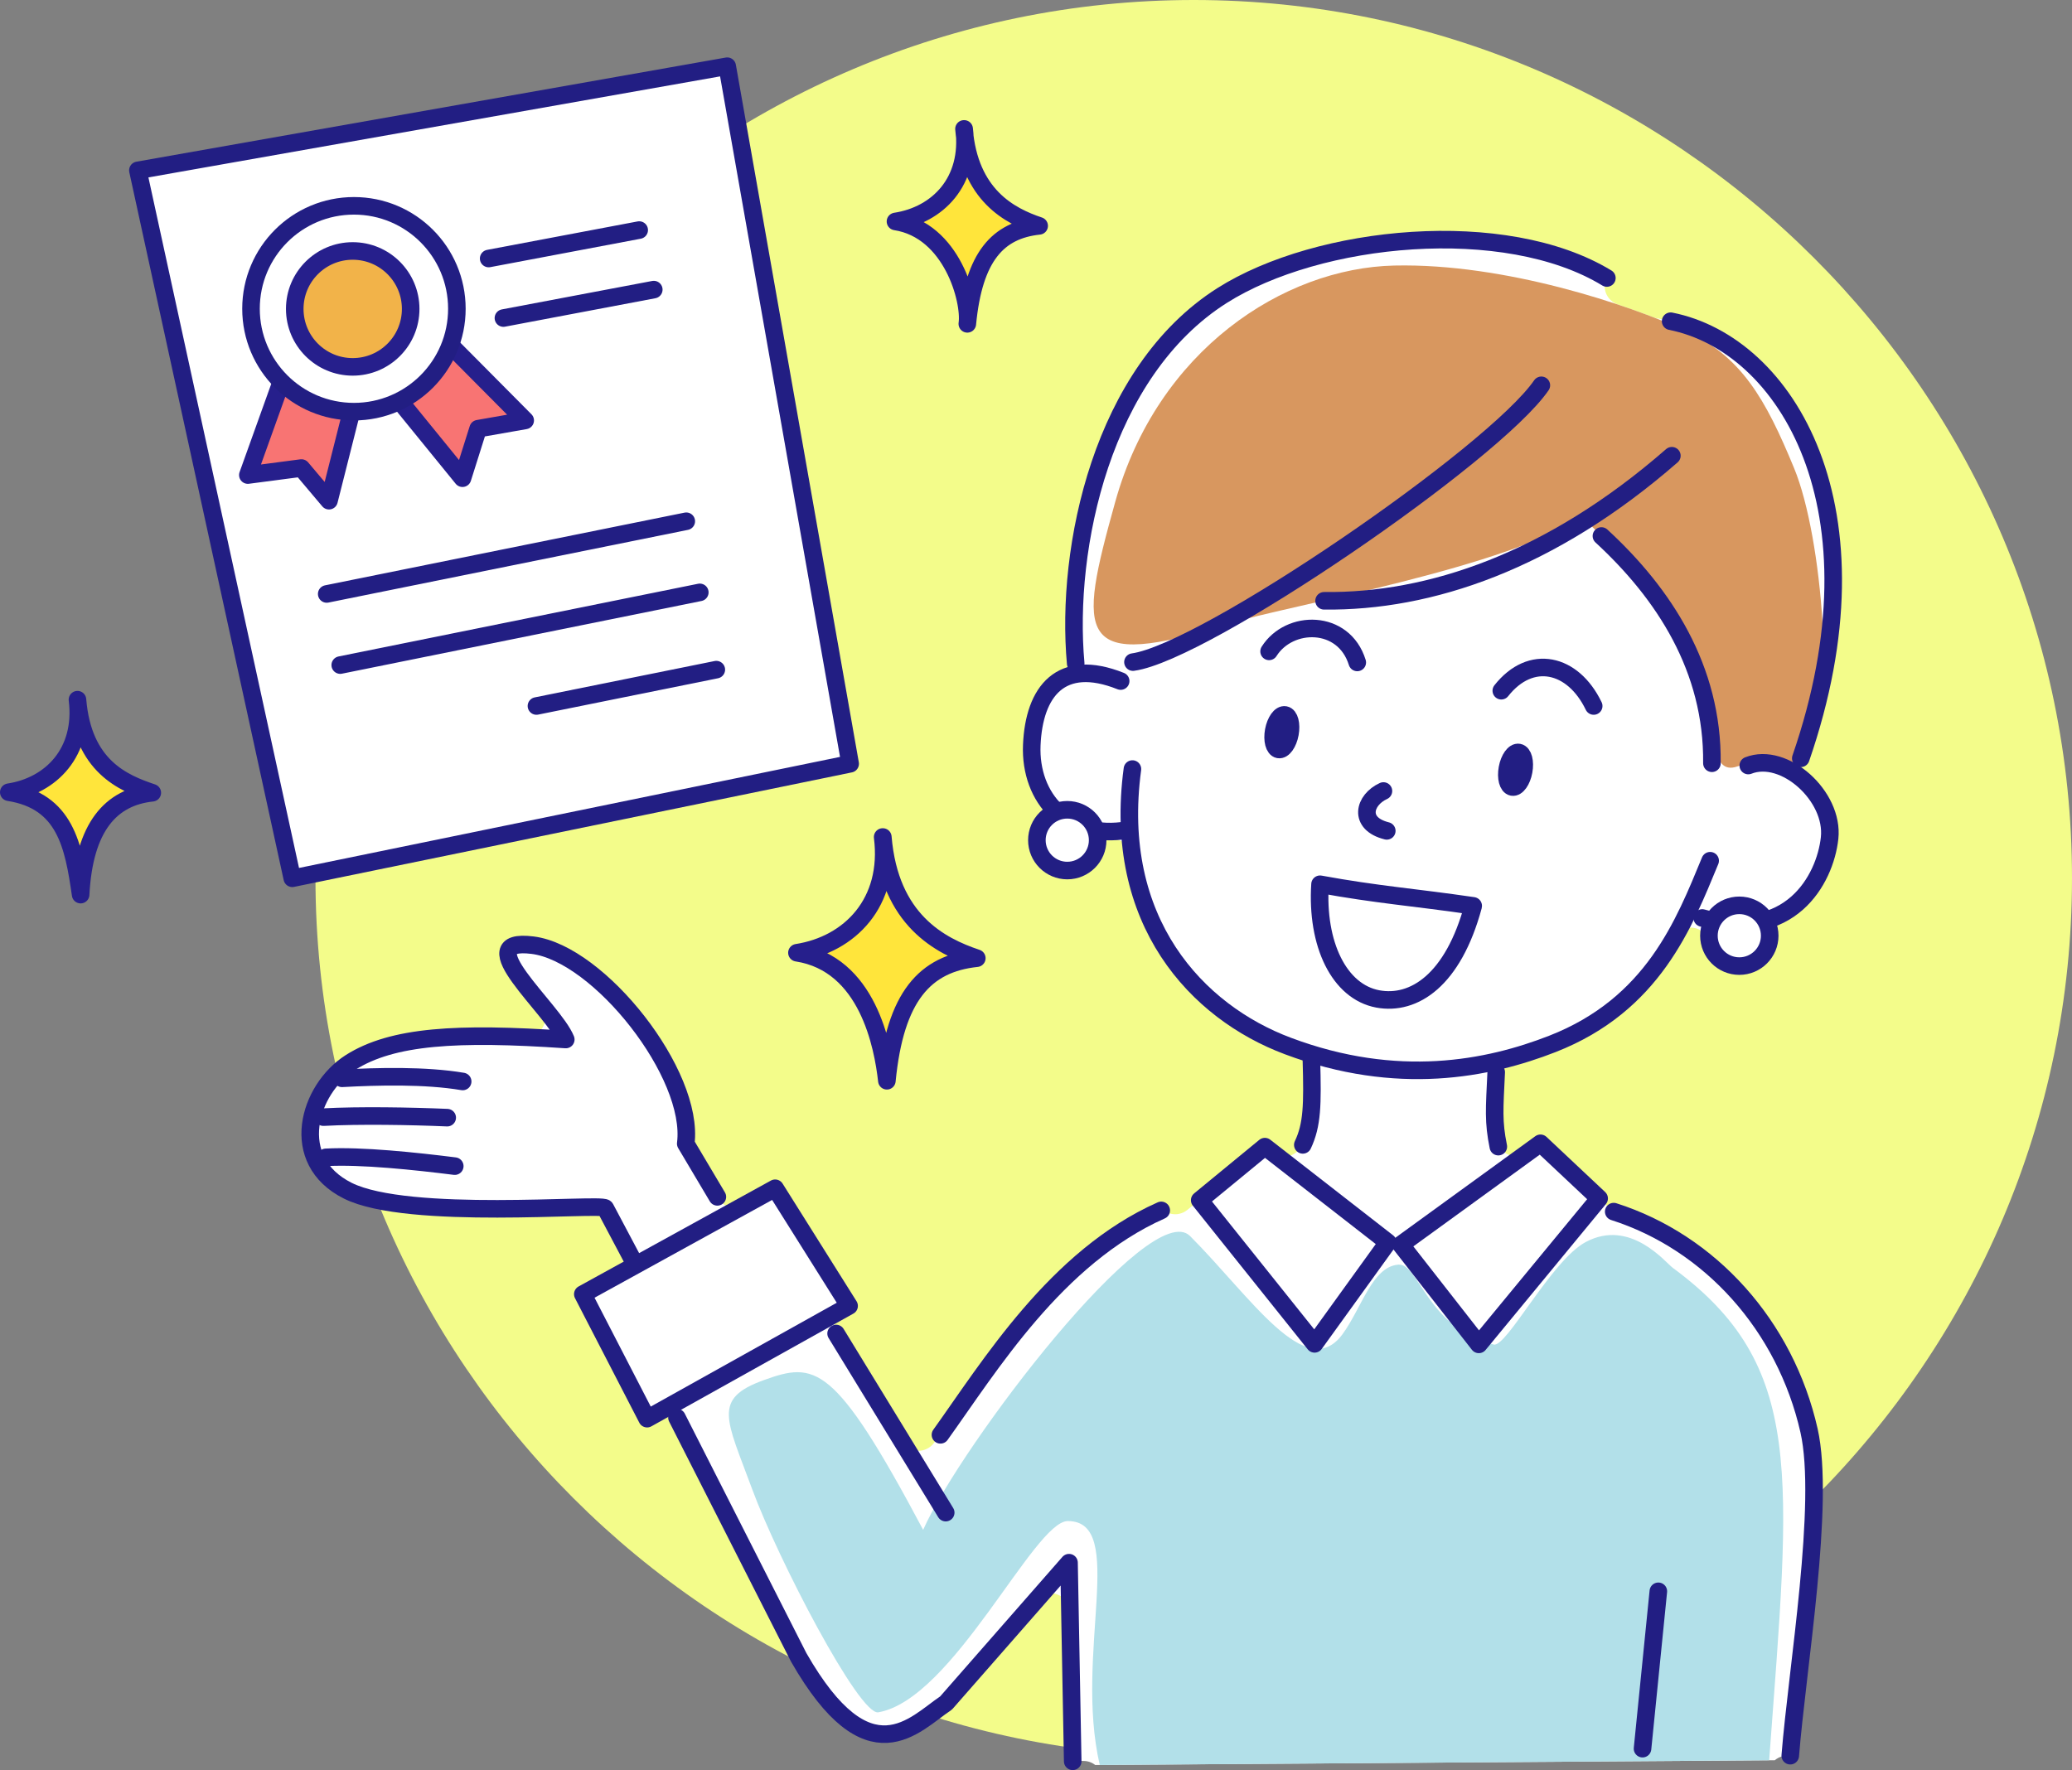
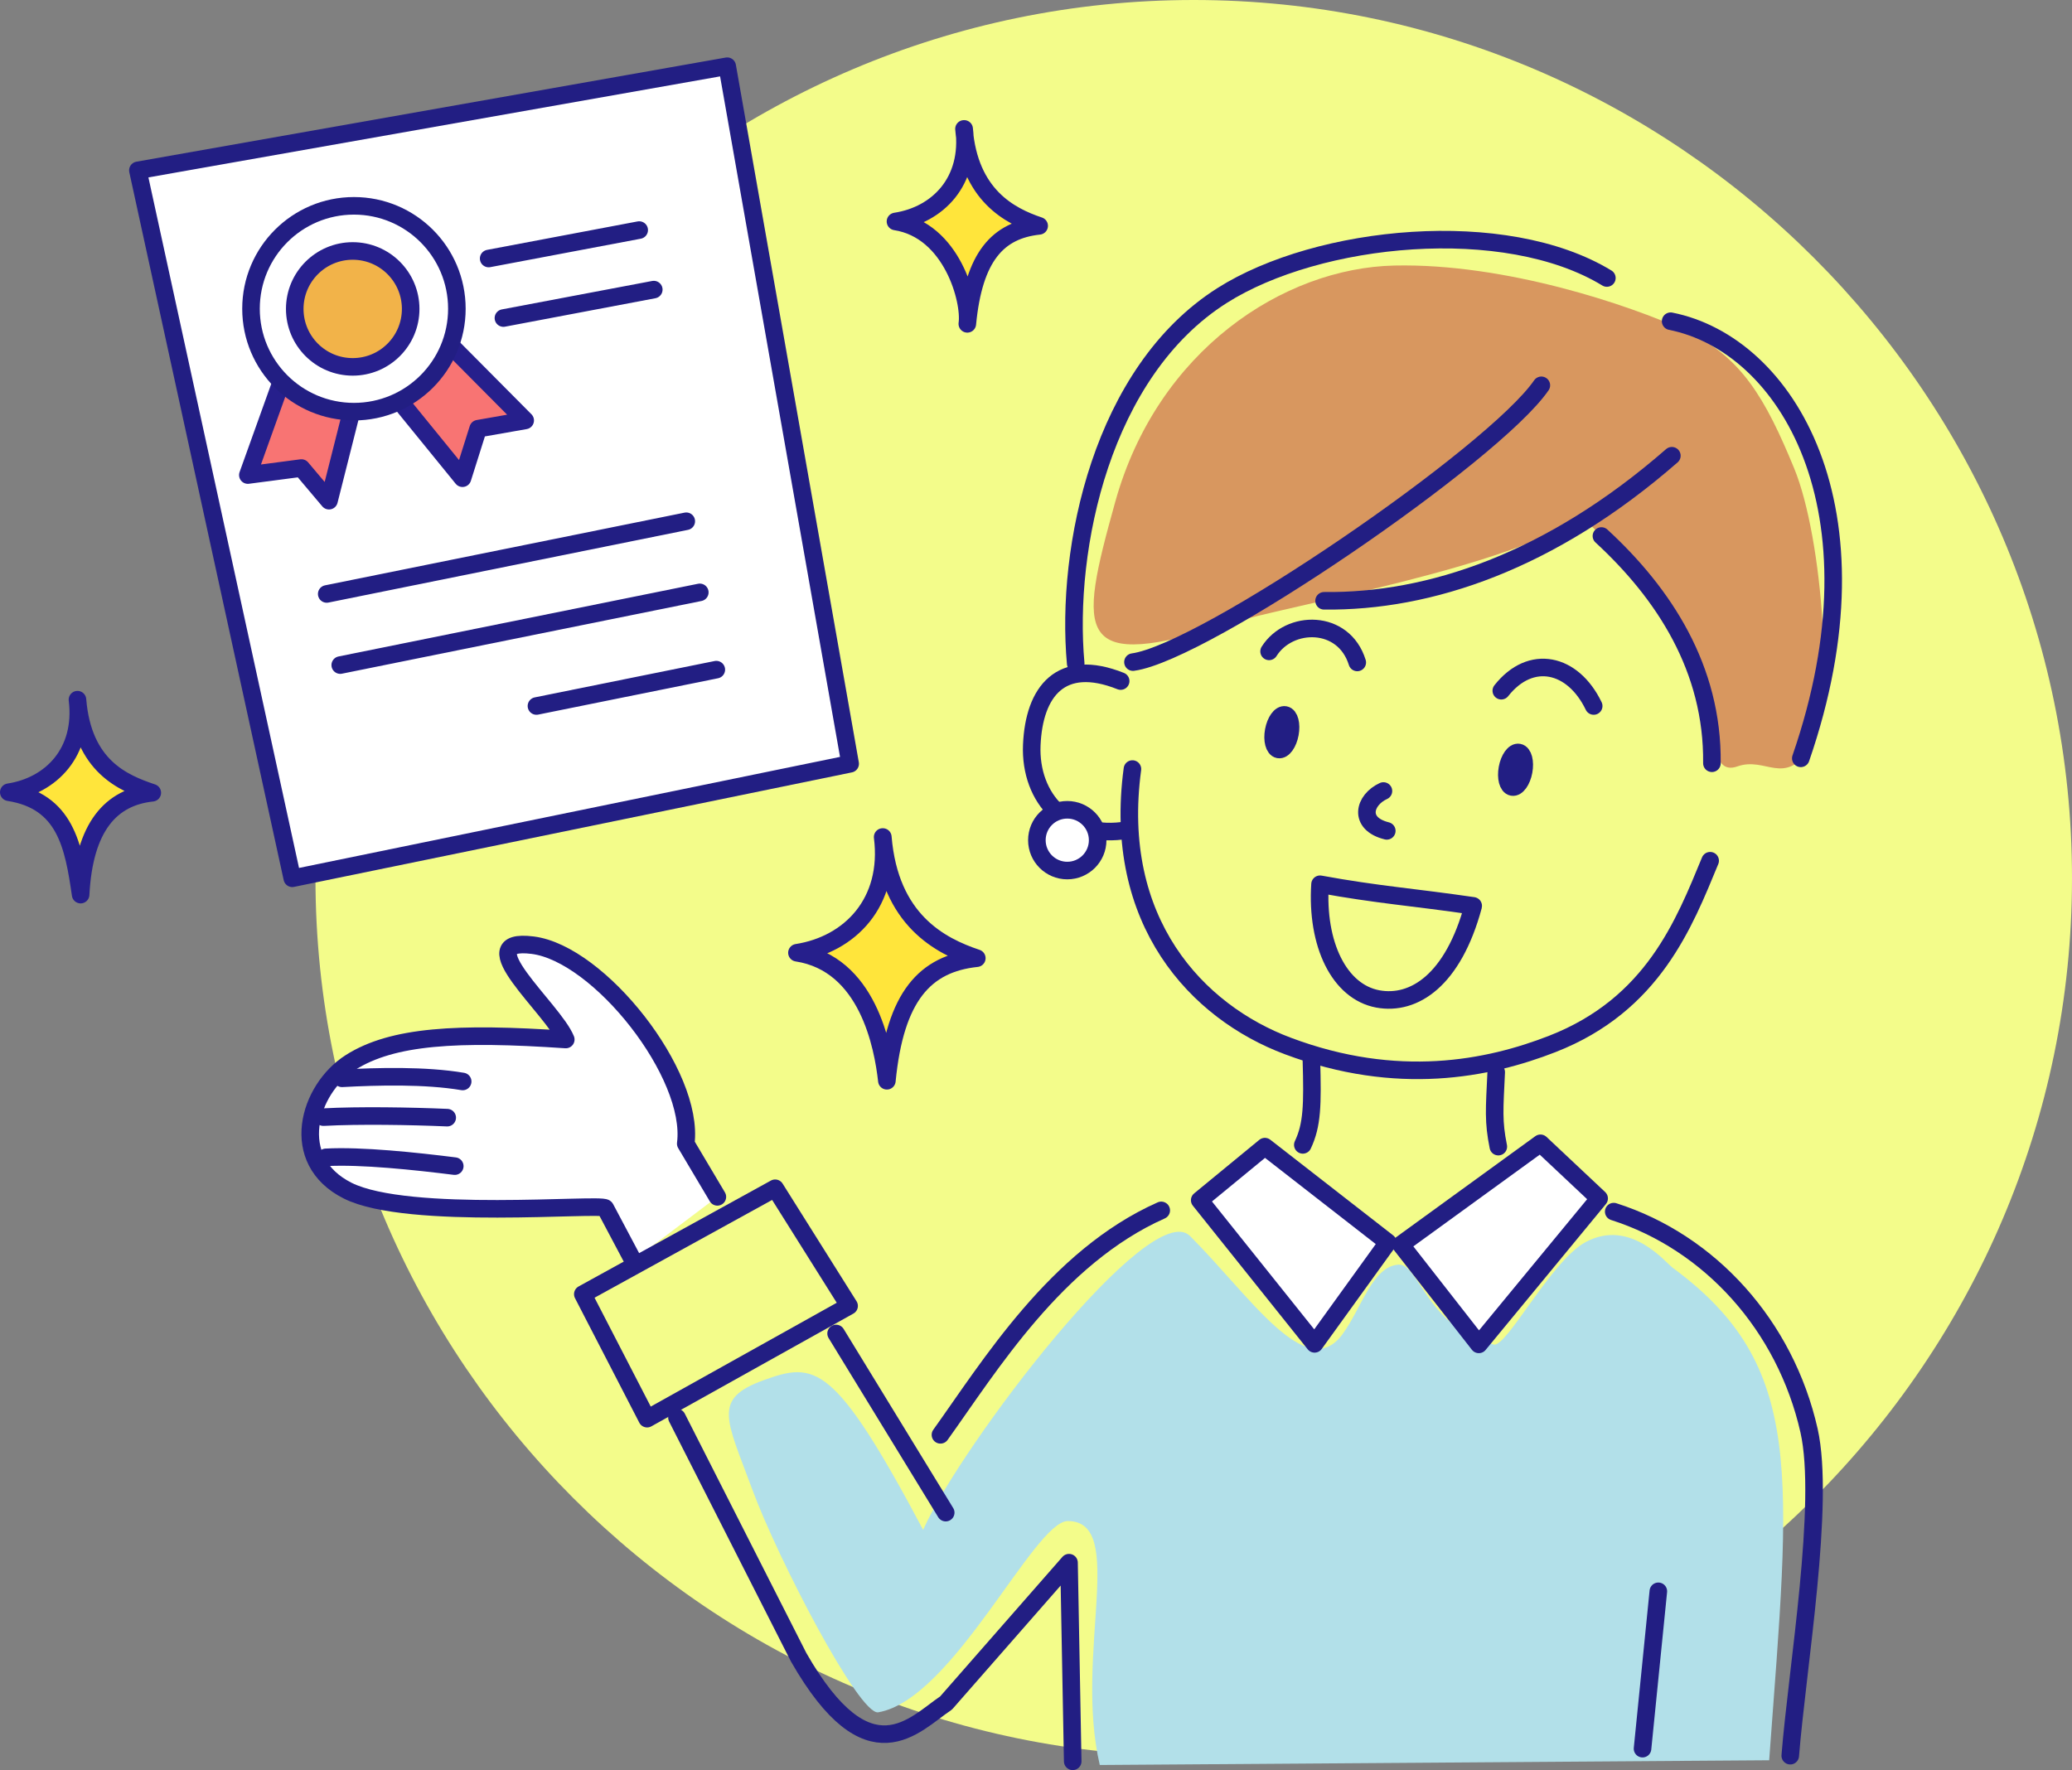
<svg xmlns="http://www.w3.org/2000/svg" id="b" data-name="レイヤー_2" width="117.96" height="100.79" viewBox="0 0 117.96 100.79">
  <rect x="0" y="0" width="117.96" height="100.79" fill="#808080" stroke="none" />
  <g id="c" data-name="レイヤー_1">
    <g>
      <path d="M117.96,50C117.96,22.5,95.46,0,67.96,0S17.96,22.5,17.96,50s22.5,50,50,50,50-22.5,50-50Z" fill="#f3fc8a" />
      <g>
-         <path d="M61.68,100.27c.25,0,.48.08.67.23l38.68-.27s0,0,.01,0c.22-.19.51-.28.8-.26h.07s0,0,0,0c.11-1.34.31-3.05.5-4.71.59-5.05,1.25-10.77.57-13.81-1.32-5.83-5.5-10.58-10.92-12.39-.15-.05-.29-.13-.4-.24l-3.96-3.72-.74.53c-.31.22-.71.27-1.06.13-.35-.14-.61-.46-.67-.83-.19-1.1-.16-1.81-.08-3.37l.02-.35c.02-.48.35-.89.81-1.01.92-.25,1.68-.49,2.38-.77,3.02-1.18,5.23-3.1,6.94-6.06.23-.39.66-.6,1.11-.54.44.06.81.4.91.83.16.67.7,1.18,1.37,1.31.45.08.91-.02,1.29-.28.38-.26.64-.66.72-1.11.02-.12.03-.27.01-.45-.03-.44.2-.86.6-1.06.17-.09.33-.18.47-.27,1.51-1.01,2.2-2.77,2.35-4.09.12-1.06-.4-2.28-1.35-3.18-.43-.4-.46-1.07-.08-1.52.1-.11.19-.23.29-.37.2-.29.69-1.27.79-4.09,0-.06,0-.12.02-.17,1.49-7.57-.42-12.42-1.7-14.65-1.67-2.92-4.23-4.91-7.01-5.46l-.78-.15c-.06-.01-.12-.03-.18-.05-.61-.24-1.29-.48-2.02-.73-.32-.11-.57-.35-.69-.67-.1-.28-.09-.59.04-.85h0c-5.84-3.56-16.57-2.39-21.91,1-6.54,4.15-8.91,13.63-8.35,20.68.04.46-.21.89-.63,1.08-.1.05-.2.1-.3.16-1.19.77-1.5,2.42-1.56,3.67-.05,1.12.22,2.17.78,3.02.26.4.23.93-.08,1.3-.2.24-.33.5-.38.78-.17.94.45,1.84,1.39,2.02.81.15,1.62-.31,1.92-1.06.18-.46.67-.74,1.15-.68.49.06.89.44.96.93.74,4.99,4.05,9.04,8.84,10.84.1.04.21.07.31.1l.3.1c.43.15.73.55.74,1.01.06,2.34,0,3.36-.5,4.42-.14.3-.43.55-.75.63-.32.08-.68.03-.94-.18l-.46-.36-4.39,3.61c-.27.22-.62.3-.95.22-.17-.04-.33-.12-.47-.24l-.1.04c-5.28,2.35-8.89,7.52-11.52,11.29-.39.56-.73,1.04-1.05,1.49l-.33.46c-.21.3-.57.47-.93.46-.37-.01-.71-.21-.9-.53l-3.7-6.05c-.16-.26-.2-.56-.13-.85.08-.29.27-.54.53-.68l.27-.15-4.22-6.7-1.76.97c-.52.29-1.17.11-1.48-.4l-1.67-2.81c-.11-.18-.16-.4-.15-.61.18-3.95-5.05-10.52-8.74-10.99-.75-.1-1.21-.02-1.35.25-.3.54.67,1.72,1.69,2.96l.15.18c.28.34.35.83.15,1.22-.19.39-.55.64-1.01.63-5.12-.23-8.03.18-10.01,1.45-.25.16-.51.37-.78.64-.02.02-.03.03-.05.04,0,0,0,0-.01.01-.97.99-1.51,2.32-1.44,3.55.07,1.33.81,2.38,2.14,3.05,2.46,1.23,8.8,1.06,12.21.97.67-.02,1.32-.03,1.75-.04h0c.41,0,.78.23.97.58l.94,1.77c.28.53.08,1.19-.44,1.48l-2.04,1.12,3.67,7.1.35-.2c.26-.15.57-.18.86-.09.29.09.52.29.66.55l6.78,13.37c1.45,2.53,2.9,3.98,4.3,4.27,1.38.29,2.48-.54,3.45-1.27.18-.13.34-.26.5-.37l5.26-5.94c.3-.34.78-.46,1.2-.3.43.16.71.56.72,1.01l.16,8.47h.59s.01-.01.02-.01Z" fill="#fff" />
        <g>
          <g>
            <path d="M40.84,68.15l-1.8-3.03c.51-3.96-4.93-10.82-8.71-11.3s1.18,3.63,1.88,5.37c-6.17-.42-9.87-.21-12.26,1.31s-3.59,5.58-.15,7.3,14.39.7,14.66.99l1.58,2.98" fill="#fff" stroke="#221e83" stroke-linecap="round" stroke-linejoin="round" />
            <path d="M19.47,61.4c2.03-.11,4.74-.18,6.87.18" fill="#fff" stroke="#221e83" stroke-linecap="round" stroke-linejoin="round" />
            <path d="M18.41,63.61c2.03-.11,4.97-.06,7.05.03" fill="#fff" stroke="#221e83" stroke-linecap="round" stroke-linejoin="round" />
            <path d="M18.55,65.9c2.03-.11,5.11.22,7.34.5" fill="#fff" stroke="#221e83" stroke-linecap="round" stroke-linejoin="round" />
            <g>
              <polygon points="7.85 9.7 16.64 50.01 48.4 43.49 41.4 3.77 7.85 9.7" fill="#fff" stroke="#221e83" stroke-linecap="round" stroke-linejoin="round" />
              <polyline points="16.17 21.31 14.11 27.05 17.16 26.65 18.73 28.51 20.39 21.94" fill="#f87473" stroke="#261f8c" stroke-linecap="round" stroke-linejoin="round" />
              <polyline points="25.61 19.62 29.9 23.94 27.22 24.41 26.33 27.23 22.05 21.97" fill="#f87473" stroke="#261f8c" stroke-linecap="round" stroke-linejoin="round" />
              <circle cx="20.15" cy="17.58" r="5.86" fill="#fff" stroke="#221e83" stroke-linecap="round" stroke-linejoin="round" />
              <line x1="28.66" y1="18.11" x2="37.22" y2="16.49" fill="#fff" stroke="#221e83" stroke-linecap="round" stroke-linejoin="round" />
              <line x1="27.82" y1="14.72" x2="36.39" y2="13.1" fill="#fff" stroke="#221e83" stroke-linecap="round" stroke-linejoin="round" />
              <line x1="30.54" y1="40.2" x2="40.78" y2="38.13" fill="#fff" stroke="#221e83" stroke-linecap="round" stroke-linejoin="round" />
              <line x1="18.6" y1="33.82" x2="39.07" y2="29.68" fill="#fff" stroke="#221e83" stroke-linecap="round" stroke-linejoin="round" />
              <line x1="19.37" y1="37.87" x2="39.84" y2="33.73" fill="#fff" stroke="#221e83" stroke-linecap="round" stroke-linejoin="round" />
              <circle cx="20.08" cy="17.59" r="3.3" fill="#f2b349" stroke="#261f8c" stroke-linecap="round" stroke-linejoin="round" />
            </g>
            <path d="M52.55,87.1c-5.06-9.52-6.15-9.57-9.08-8.51s-2.12,2.21-.65,6.2,6.1,12.9,7.18,12.71c4.26-.73,8.87-10.89,10.79-10.89,3.4,0,.35,7.56,1.82,13.89l38.11-.27c1.2-16.32,2.1-22.45-5.49-28.04-.43-.32-2.42-2.82-4.95-1.47-1.96,1.04-4.51,6.02-5.24,5.84-3.83-.95-4.25-4.65-5.44-4.55-1.48.12-2.08,2.47-3.17,3.96-2.07,2.82-5.21-2.11-8.68-5.59-2.26-2.26-13.06,11.92-15.19,16.72Z" fill="#b2e0e9" />
            <path d="M89.95,29.39c-3.55,2.81-17.03,5.18-19.88,6.09-8.92,2.83-8.72.78-6.58-6.9,2.4-8.63,9.58-13.32,15.89-13.46s13.35,2.24,16.55,3.7,4.57,3.86,6.21,7.84c1.65,3.99,2.35,13.89.88,16s-2.49.41-4.11.98c-1.62.57-1.21-2.25-2.31-4.98-.81-2.02-3.99-7.16-6.65-9.27Z" fill="#d8975f" />
            <g>
              <path d="M97.36,49.01c-1.48,3.58-3.25,8.19-8.98,10.43-3.66,1.43-8.83,2.46-15.06.12-5.18-1.94-10.02-7.09-8.85-15.77" fill="none" stroke="#221e83" stroke-linecap="round" stroke-linejoin="round" />
              <path d="M63.8,38.78c-3.41-1.36-4.93.59-5.06,3.64s2.05,5.43,5.45,4.84" fill="none" stroke="#221e83" stroke-linecap="round" stroke-linejoin="round" />
              <path d="M95.18,25.95c-6.91,6.03-13.8,8.33-19.8,8.26" fill="none" stroke="#221e83" stroke-linecap="round" stroke-linejoin="round" />
              <path d="M87.75,21.94c-2.69,3.92-19.17,15.21-23.25,15.76" fill="none" stroke="#221e83" stroke-linecap="round" stroke-linejoin="round" />
              <path d="M61.24,37.78c-.6-6.58,1.49-16.61,8.33-20.95,5.49-3.48,16.12-4.53,21.91-1" fill="none" stroke="#221e83" stroke-linecap="round" stroke-linejoin="round" />
              <path d="M95.11,18.29c6.6,1.31,12.32,10.67,7.41,24.89" fill="none" stroke="#221e83" stroke-linecap="round" stroke-linejoin="round" />
              <path d="M91.17,30.52c3.56,3.28,6.35,7.55,6.29,12.94" fill="none" stroke="#221e83" stroke-linecap="round" stroke-linejoin="round" />
-               <path d="M99.53,43.59c2.05-.81,4.89,1.74,4.63,4.13s-2.28,5.99-7.25,4.55" fill="none" stroke="#221e83" stroke-linecap="round" stroke-linejoin="round" />
              <polygon points="79.75 70.87 87.7 65.1 91.04 68.24 84.19 76.55 79.75 70.87" fill="#fff" stroke="#221e83" stroke-linecap="round" stroke-linejoin="round" />
              <path d="M91.87,68.99c5.49,1.75,9.77,6.5,11.12,12.47.93,4.13-.67,13.52-1.07,18.51" fill="none" stroke="#221e83" stroke-linecap="round" stroke-linejoin="round" />
              <polygon points="72.01 65.29 79.01 70.74 74.84 76.52 68.3 68.34 72.01 65.29" fill="#fff" stroke="#221e83" stroke-linecap="round" stroke-linejoin="round" />
              <path d="M38.54,80.72l6.93,13.65c4,6.99,6.59,3.8,8.39,2.6l7-7.99.21,11.31" fill="none" stroke="#221e83" stroke-linecap="round" stroke-linejoin="round" />
              <line x1="53.84" y1="86.13" x2="47.6" y2="75.93" fill="none" stroke="#221e83" stroke-linecap="round" stroke-linejoin="round" />
              <polygon points="33.18 73.69 36.84 80.78 48.34 74.36 44.13 67.66 33.18 73.69" fill="none" stroke="#221e83" stroke-linecap="round" stroke-linejoin="round" />
              <path d="M66.11,68.92c-5.99,2.66-9.78,8.89-12.57,12.78" fill="none" stroke="#221e83" stroke-linecap="round" stroke-linejoin="round" />
              <path d="M72.25,37.09c1.15-1.82,4.25-1.85,5.02.63" fill="none" stroke="#221e83" stroke-linecap="round" stroke-linejoin="round" />
              <path d="M85.47,39.33c1.68-2.13,4.08-1.58,5.26.87" fill="none" stroke="#221e83" stroke-linecap="round" stroke-linejoin="round" />
              <path d="M78.76,45.04c-1.11.51-1.46,1.86.19,2.27" fill="none" stroke="#221e83" stroke-linecap="round" stroke-linejoin="round" />
              <path d="M83.87,51.58c-3.43-.5-5.44-.63-8.72-1.23-.22,3.41,1.09,6.12,3.29,6.53,2.06.38,4.29-1.07,5.43-5.29Z" fill="none" stroke="#221e83" stroke-linecap="round" stroke-linejoin="round" />
              <ellipse cx="72.98" cy="41.69" rx="1" ry=".47" transform="translate(18.74 105.9) rotate(-79.55)" fill="#221e83" stroke="#221e83" stroke-linecap="round" stroke-linejoin="round" />
              <ellipse cx="86.27" cy="43.83" rx="1" ry=".47" transform="translate(27.53 120.72) rotate(-79.55)" fill="#221e83" stroke="#221e83" stroke-linecap="round" stroke-linejoin="round" />
              <path d="M74.66,60.38c.07,2.53.05,3.67-.49,4.81" fill="none" stroke="#221e83" stroke-linecap="round" stroke-linejoin="round" />
              <path d="M85.18,61.05c-.1,2.13-.17,2.8.12,4.24" fill="none" stroke="#221e83" stroke-linecap="round" stroke-linejoin="round" />
              <line x1="94.41" y1="90.61" x2="93.51" y2="99.57" fill="none" stroke="#221e83" stroke-linecap="round" stroke-linejoin="round" />
              <circle cx="60.76" cy="47.84" r="1.73" fill="#fff" stroke="#221e83" stroke-linecap="round" stroke-linejoin="round" />
-               <circle cx="99.02" cy="53.28" r="1.73" fill="#fff" stroke="#221e83" stroke-linecap="round" stroke-linejoin="round" />
            </g>
          </g>
          <path d="M4.41,39.84c.37,2.98-1.49,4.9-3.91,5.27,3.22.5,3.69,3.05,4.09,5.83.2-3.86,1.72-5.55,4.08-5.8-1.67-.56-3.95-1.51-4.26-5.3Z" fill="#ffe53b" stroke="#261f8c" stroke-linecap="round" stroke-linejoin="round" />
          <path d="M54.89,7.34c.37,2.98-1.49,4.9-3.91,5.27,3.22.5,4.28,4.53,4.09,5.83.37-3.84,1.74-5.33,4.09-5.58-1.67-.56-3.97-1.74-4.28-5.52Z" fill="#ffe53b" stroke="#261f8c" stroke-linecap="round" stroke-linejoin="round" />
          <path d="M50.25,47.66c.47,3.72-1.86,6.12-4.88,6.59,4.03.62,4.9,5.32,5.12,7.29.47-4.81,2.17-6.67,5.12-6.98-2.09-.7-4.96-2.17-5.35-6.9Z" fill="#ffe53b" stroke="#261f8c" stroke-linecap="round" stroke-linejoin="round" />
        </g>
      </g>
    </g>
  </g>
</svg>